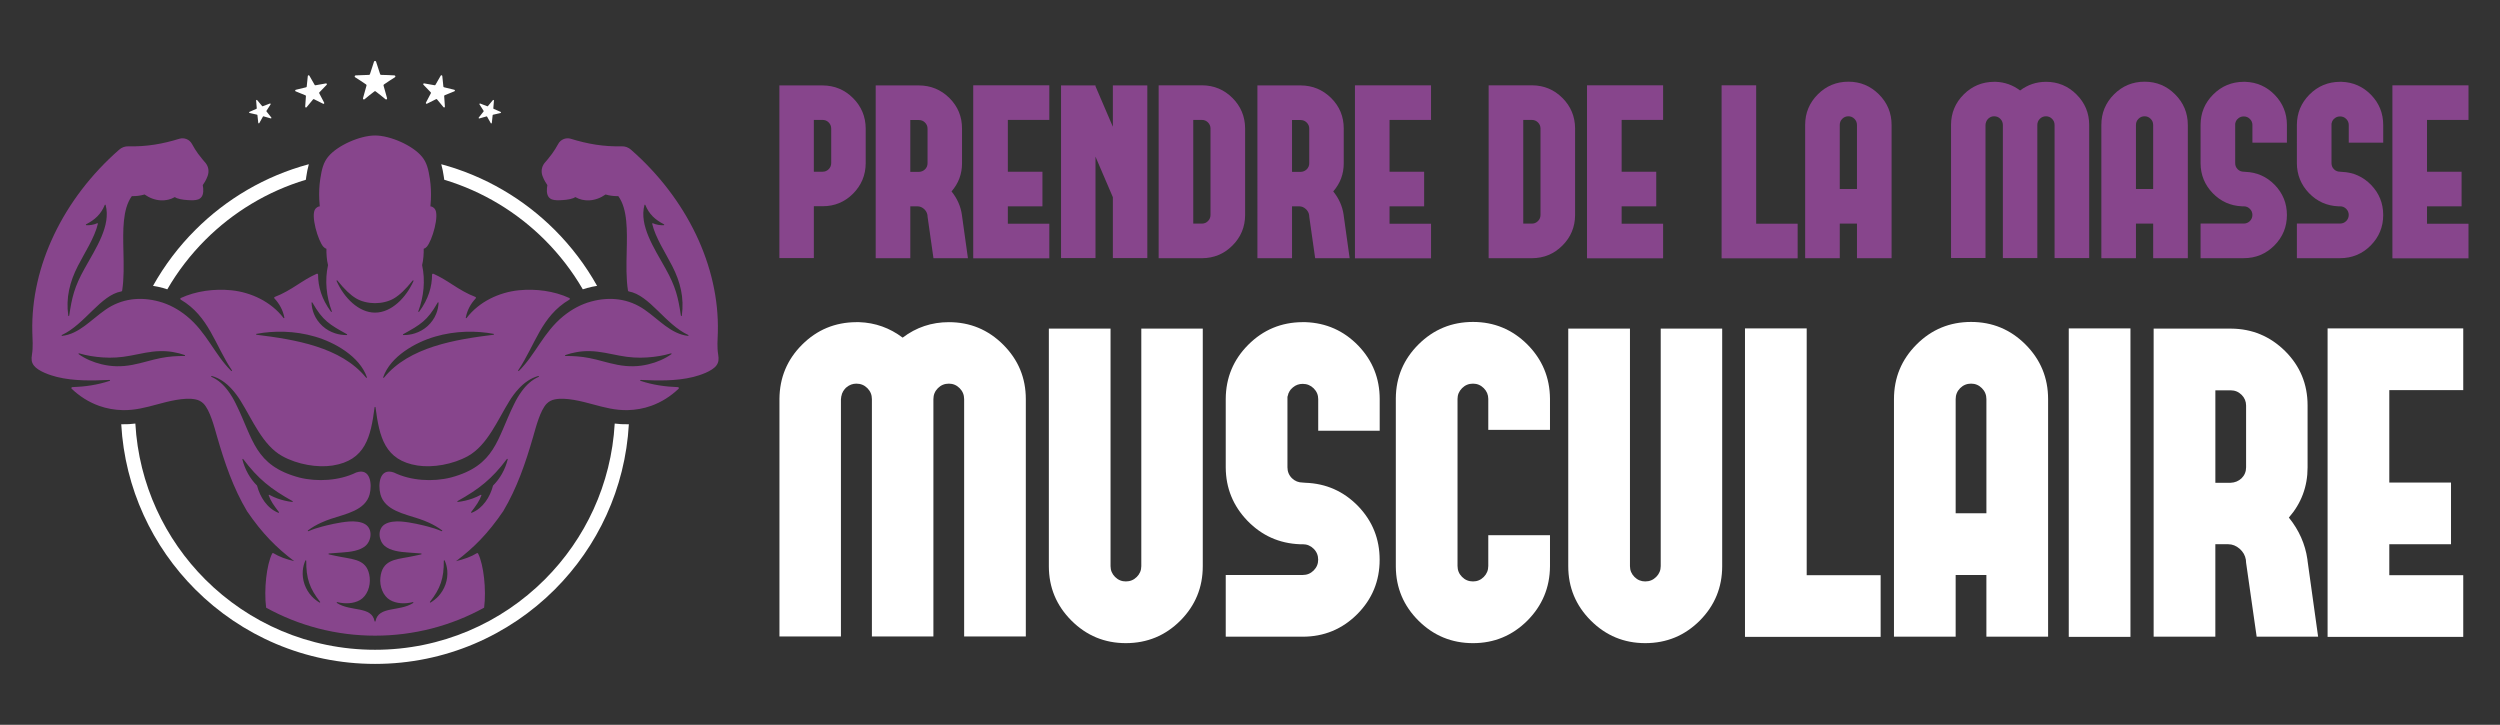
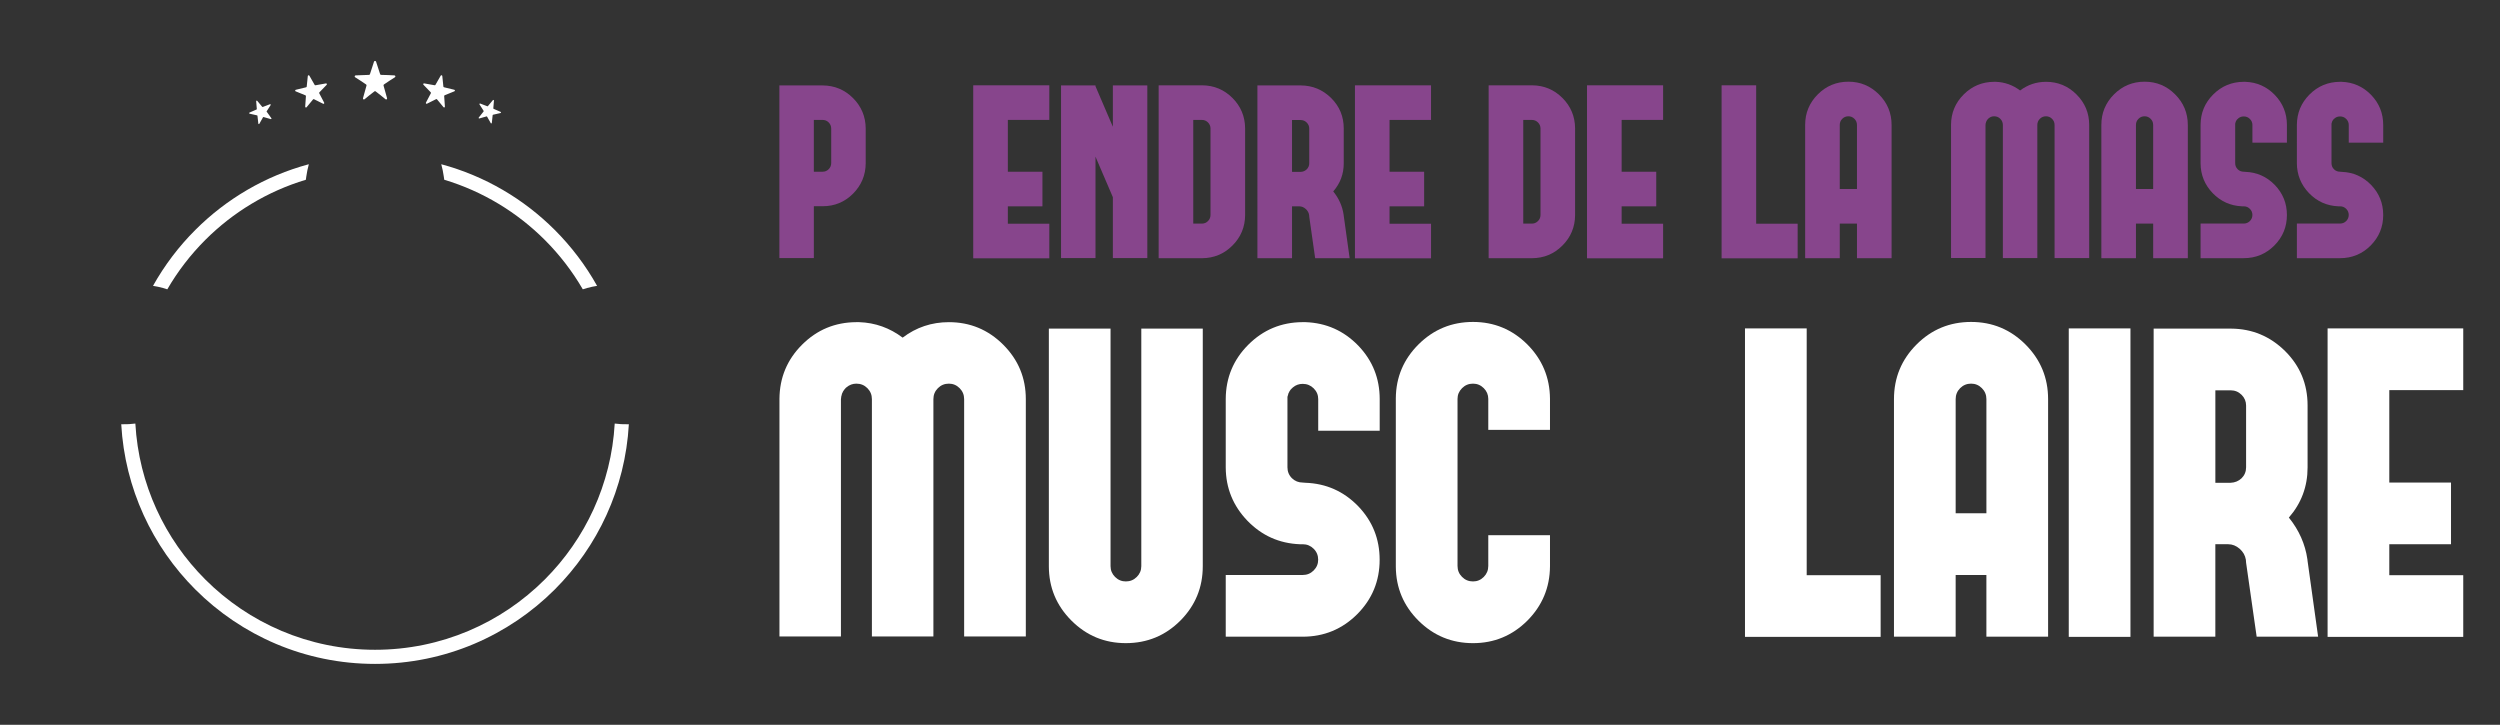
<svg xmlns="http://www.w3.org/2000/svg" version="1.1" id="Calque_1" x="0px" y="0px" width="192px" height="55.667px" viewBox="0 0 192 55.667" enable-background="new 0 0 192 55.667" xml:space="preserve">
  <rect x="0" y="0" width="192" height="55.667" fill="#333333" stroke="none" />
  <g>
    <g>
      <g>
-         <path fill-rule="evenodd" clip-rule="evenodd" fill="#FFFFFF" d="M25.032,6.406c-0.268,0.043-0.535,0.091-0.801,0.143     c-0.028,0.005-0.055-0.007-0.067-0.031c-0.131-0.236-0.267-0.474-0.404-0.707c-0.014-0.024-0.041-0.036-0.069-0.03     c-0.028,0.006-0.049,0.028-0.052,0.056c-0.031,0.27-0.059,0.54-0.083,0.811c-0.002,0.027-0.021,0.049-0.049,0.056     c-0.265,0.058-0.529,0.124-0.791,0.192c-0.027,0.007-0.046,0.029-0.047,0.058c-0.001,0.027,0.014,0.052,0.041,0.062     c0.252,0.097,0.501,0.199,0.746,0.304c0.025,0.011,0.04,0.036,0.039,0.063c-0.022,0.27-0.04,0.539-0.056,0.808     c0,0.028,0.014,0.053,0.038,0.063s0.051,0.005,0.067-0.016c0.162-0.204,0.33-0.406,0.501-0.605     c0.018-0.021,0.045-0.026,0.07-0.014c0.237,0.113,0.472,0.23,0.703,0.351c0.023,0.012,0.051,0.007,0.069-0.013     c0.018-0.02,0.021-0.048,0.008-0.073c-0.122-0.24-0.247-0.478-0.376-0.717c-0.012-0.024-0.01-0.053,0.009-0.074     c0.182-0.195,0.369-0.389,0.56-0.579c0.019-0.02,0.024-0.048,0.012-0.073C25.085,6.415,25.06,6.401,25.032,6.406z M20.47,8.563     c-0.013-0.016-0.015-0.037-0.004-0.054c0.102-0.165,0.207-0.327,0.314-0.49c0.011-0.017,0.01-0.039-0.002-0.054     c-0.013-0.016-0.032-0.021-0.051-0.014c-0.183,0.067-0.364,0.136-0.544,0.208c-0.019,0.007-0.04,0.002-0.053-0.014l-0.379-0.455     c-0.013-0.016-0.034-0.021-0.053-0.013c-0.019,0.008-0.03,0.026-0.028,0.046l0.049,0.59c0.002,0.02-0.01,0.038-0.027,0.046     c-0.179,0.076-0.357,0.153-0.535,0.233c-0.018,0.008-0.028,0.026-0.025,0.046c0.002,0.02,0.017,0.036,0.036,0.04     c0.191,0.041,0.38,0.083,0.567,0.128c0.02,0.005,0.033,0.021,0.035,0.041l0.064,0.586c0.001,0.02,0.015,0.037,0.033,0.041     c0.02,0.005,0.038-0.003,0.047-0.02c0.09-0.167,0.185-0.332,0.28-0.498c0.011-0.017,0.029-0.025,0.048-0.02     c0.185,0.051,0.368,0.103,0.549,0.158c0.019,0.005,0.038-0.001,0.048-0.018c0.009-0.017,0.007-0.038-0.004-0.054L20.47,8.563z      M38.449,8.593c-0.177-0.08-0.355-0.157-0.535-0.233c-0.018-0.008-0.029-0.026-0.027-0.046l0.048-0.59     c0.002-0.02-0.009-0.038-0.028-0.046c-0.019-0.008-0.041-0.003-0.054,0.013l-0.379,0.455c-0.012,0.016-0.033,0.021-0.051,0.014     c-0.181-0.072-0.362-0.142-0.544-0.208c-0.019-0.007-0.039-0.002-0.051,0.014c-0.013,0.016-0.014,0.037-0.002,0.054     c0.107,0.163,0.212,0.325,0.314,0.49c0.01,0.017,0.008,0.038-0.004,0.054l-0.367,0.462c-0.013,0.016-0.013,0.037-0.003,0.054     c0.009,0.017,0.028,0.023,0.047,0.018c0.181-0.056,0.364-0.107,0.549-0.158c0.019-0.005,0.038,0.003,0.047,0.02     c0.096,0.166,0.189,0.331,0.281,0.498c0.009,0.017,0.027,0.025,0.046,0.02c0.019-0.004,0.034-0.021,0.036-0.041l0.062-0.586     c0.003-0.021,0.017-0.036,0.036-0.041c0.188-0.046,0.378-0.087,0.568-0.128c0.02-0.004,0.035-0.021,0.037-0.04     C38.477,8.619,38.467,8.601,38.449,8.593z M34.891,6.894C34.628,6.826,34.365,6.76,34.1,6.702     c-0.027-0.006-0.046-0.028-0.049-0.056c-0.025-0.271-0.053-0.541-0.083-0.811c-0.004-0.028-0.024-0.05-0.052-0.056     c-0.028-0.005-0.055,0.006-0.069,0.03c-0.137,0.233-0.271,0.471-0.404,0.707c-0.013,0.024-0.041,0.037-0.067,0.031     c-0.266-0.052-0.534-0.1-0.801-0.143c-0.028-0.004-0.054,0.009-0.066,0.033c-0.012,0.025-0.007,0.054,0.012,0.073     c0.191,0.19,0.377,0.384,0.559,0.579c0.019,0.021,0.022,0.05,0.01,0.074c-0.129,0.239-0.253,0.477-0.377,0.717     c-0.012,0.024-0.009,0.053,0.009,0.073c0.019,0.02,0.045,0.025,0.069,0.013c0.23-0.121,0.464-0.238,0.702-0.351     c0.024-0.012,0.052-0.006,0.069,0.014c0.173,0.2,0.34,0.401,0.501,0.605c0.017,0.021,0.043,0.027,0.068,0.016     s0.04-0.036,0.037-0.063c-0.015-0.269-0.033-0.538-0.055-0.808c-0.001-0.028,0.014-0.053,0.038-0.063     c0.245-0.105,0.494-0.207,0.746-0.304c0.025-0.01,0.042-0.035,0.041-0.062C34.936,6.923,34.917,6.901,34.891,6.894z M30.293,5.79     c-0.342-0.02-0.684-0.034-1.024-0.039c-0.036,0-0.065-0.021-0.075-0.055c-0.1-0.322-0.204-0.641-0.313-0.962     C28.87,4.7,28.839,4.679,28.802,4.679c-0.036,0-0.066,0.021-0.078,0.055c-0.108,0.321-0.212,0.64-0.312,0.962     c-0.011,0.034-0.039,0.055-0.075,0.055c-0.342,0.006-0.684,0.019-1.025,0.039c-0.034,0.002-0.063,0.026-0.071,0.059     c-0.009,0.033,0.005,0.066,0.034,0.085c0.287,0.178,0.568,0.365,0.842,0.553c0.029,0.02,0.04,0.054,0.03,0.087     c-0.094,0.323-0.184,0.645-0.269,0.968c-0.008,0.032,0.003,0.066,0.03,0.086c0.027,0.019,0.061,0.018,0.087-0.003     c0.247-0.208,0.501-0.409,0.764-0.609c0.026-0.02,0.061-0.02,0.088,0c0.261,0.2,0.516,0.401,0.764,0.609     c0.025,0.021,0.058,0.022,0.086,0.003c0.026-0.02,0.039-0.054,0.03-0.086c-0.086-0.323-0.176-0.645-0.271-0.968     c-0.008-0.033,0.003-0.067,0.031-0.087c0.275-0.188,0.555-0.375,0.842-0.552c0.03-0.019,0.043-0.052,0.035-0.085     C30.356,5.814,30.328,5.792,30.293,5.79z" />
+         <path fill-rule="evenodd" clip-rule="evenodd" fill="#FFFFFF" d="M25.032,6.406c-0.268,0.043-0.535,0.091-0.801,0.143     c-0.028,0.005-0.055-0.007-0.067-0.031c-0.131-0.236-0.267-0.474-0.404-0.707c-0.014-0.024-0.041-0.036-0.069-0.03     c-0.028,0.006-0.049,0.028-0.052,0.056c-0.031,0.27-0.059,0.54-0.083,0.811c-0.002,0.027-0.021,0.049-0.049,0.056     c-0.265,0.058-0.529,0.124-0.791,0.192c-0.027,0.007-0.046,0.029-0.047,0.058c-0.001,0.027,0.014,0.052,0.041,0.062     c0.252,0.097,0.501,0.199,0.746,0.304c0.025,0.011,0.04,0.036,0.039,0.063c-0.022,0.27-0.04,0.539-0.056,0.808     c0,0.028,0.014,0.053,0.038,0.063s0.051,0.005,0.067-0.016c0.162-0.204,0.33-0.406,0.501-0.605     c0.018-0.021,0.045-0.026,0.07-0.014c0.237,0.113,0.472,0.23,0.703,0.351c0.023,0.012,0.051,0.007,0.069-0.013     c0.018-0.02,0.021-0.048,0.008-0.073c-0.122-0.24-0.247-0.478-0.376-0.717c-0.012-0.024-0.01-0.053,0.009-0.074     c0.182-0.195,0.369-0.389,0.56-0.579c0.019-0.02,0.024-0.048,0.012-0.073C25.085,6.415,25.06,6.401,25.032,6.406z M20.47,8.563     c0.102-0.165,0.207-0.327,0.314-0.49c0.011-0.017,0.01-0.039-0.002-0.054     c-0.013-0.016-0.032-0.021-0.051-0.014c-0.183,0.067-0.364,0.136-0.544,0.208c-0.019,0.007-0.04,0.002-0.053-0.014l-0.379-0.455     c-0.013-0.016-0.034-0.021-0.053-0.013c-0.019,0.008-0.03,0.026-0.028,0.046l0.049,0.59c0.002,0.02-0.01,0.038-0.027,0.046     c-0.179,0.076-0.357,0.153-0.535,0.233c-0.018,0.008-0.028,0.026-0.025,0.046c0.002,0.02,0.017,0.036,0.036,0.04     c0.191,0.041,0.38,0.083,0.567,0.128c0.02,0.005,0.033,0.021,0.035,0.041l0.064,0.586c0.001,0.02,0.015,0.037,0.033,0.041     c0.02,0.005,0.038-0.003,0.047-0.02c0.09-0.167,0.185-0.332,0.28-0.498c0.011-0.017,0.029-0.025,0.048-0.02     c0.185,0.051,0.368,0.103,0.549,0.158c0.019,0.005,0.038-0.001,0.048-0.018c0.009-0.017,0.007-0.038-0.004-0.054L20.47,8.563z      M38.449,8.593c-0.177-0.08-0.355-0.157-0.535-0.233c-0.018-0.008-0.029-0.026-0.027-0.046l0.048-0.59     c0.002-0.02-0.009-0.038-0.028-0.046c-0.019-0.008-0.041-0.003-0.054,0.013l-0.379,0.455c-0.012,0.016-0.033,0.021-0.051,0.014     c-0.181-0.072-0.362-0.142-0.544-0.208c-0.019-0.007-0.039-0.002-0.051,0.014c-0.013,0.016-0.014,0.037-0.002,0.054     c0.107,0.163,0.212,0.325,0.314,0.49c0.01,0.017,0.008,0.038-0.004,0.054l-0.367,0.462c-0.013,0.016-0.013,0.037-0.003,0.054     c0.009,0.017,0.028,0.023,0.047,0.018c0.181-0.056,0.364-0.107,0.549-0.158c0.019-0.005,0.038,0.003,0.047,0.02     c0.096,0.166,0.189,0.331,0.281,0.498c0.009,0.017,0.027,0.025,0.046,0.02c0.019-0.004,0.034-0.021,0.036-0.041l0.062-0.586     c0.003-0.021,0.017-0.036,0.036-0.041c0.188-0.046,0.378-0.087,0.568-0.128c0.02-0.004,0.035-0.021,0.037-0.04     C38.477,8.619,38.467,8.601,38.449,8.593z M34.891,6.894C34.628,6.826,34.365,6.76,34.1,6.702     c-0.027-0.006-0.046-0.028-0.049-0.056c-0.025-0.271-0.053-0.541-0.083-0.811c-0.004-0.028-0.024-0.05-0.052-0.056     c-0.028-0.005-0.055,0.006-0.069,0.03c-0.137,0.233-0.271,0.471-0.404,0.707c-0.013,0.024-0.041,0.037-0.067,0.031     c-0.266-0.052-0.534-0.1-0.801-0.143c-0.028-0.004-0.054,0.009-0.066,0.033c-0.012,0.025-0.007,0.054,0.012,0.073     c0.191,0.19,0.377,0.384,0.559,0.579c0.019,0.021,0.022,0.05,0.01,0.074c-0.129,0.239-0.253,0.477-0.377,0.717     c-0.012,0.024-0.009,0.053,0.009,0.073c0.019,0.02,0.045,0.025,0.069,0.013c0.23-0.121,0.464-0.238,0.702-0.351     c0.024-0.012,0.052-0.006,0.069,0.014c0.173,0.2,0.34,0.401,0.501,0.605c0.017,0.021,0.043,0.027,0.068,0.016     s0.04-0.036,0.037-0.063c-0.015-0.269-0.033-0.538-0.055-0.808c-0.001-0.028,0.014-0.053,0.038-0.063     c0.245-0.105,0.494-0.207,0.746-0.304c0.025-0.01,0.042-0.035,0.041-0.062C34.936,6.923,34.917,6.901,34.891,6.894z M30.293,5.79     c-0.342-0.02-0.684-0.034-1.024-0.039c-0.036,0-0.065-0.021-0.075-0.055c-0.1-0.322-0.204-0.641-0.313-0.962     C28.87,4.7,28.839,4.679,28.802,4.679c-0.036,0-0.066,0.021-0.078,0.055c-0.108,0.321-0.212,0.64-0.312,0.962     c-0.011,0.034-0.039,0.055-0.075,0.055c-0.342,0.006-0.684,0.019-1.025,0.039c-0.034,0.002-0.063,0.026-0.071,0.059     c-0.009,0.033,0.005,0.066,0.034,0.085c0.287,0.178,0.568,0.365,0.842,0.553c0.029,0.02,0.04,0.054,0.03,0.087     c-0.094,0.323-0.184,0.645-0.269,0.968c-0.008,0.032,0.003,0.066,0.03,0.086c0.027,0.019,0.061,0.018,0.087-0.003     c0.247-0.208,0.501-0.409,0.764-0.609c0.026-0.02,0.061-0.02,0.088,0c0.261,0.2,0.516,0.401,0.764,0.609     c0.025,0.021,0.058,0.022,0.086,0.003c0.026-0.02,0.039-0.054,0.03-0.086c-0.086-0.323-0.176-0.645-0.271-0.968     c-0.008-0.033,0.003-0.067,0.031-0.087c0.275-0.188,0.555-0.375,0.842-0.552c0.03-0.019,0.043-0.052,0.035-0.085     C30.356,5.814,30.328,5.792,30.293,5.79z" />
      </g>
      <g>
        <path fill-rule="evenodd" clip-rule="evenodd" fill="#FFFFFF" d="M34.118,13.805c2.954,0.888,5.597,2.498,7.723,4.623     c1.129,1.128,2.111,2.402,2.918,3.792c0.112-0.038,0.225-0.072,0.339-0.103c0.252-0.069,0.504-0.125,0.758-0.163     c-0.883-1.579-1.979-3.023-3.248-4.292c-2.38-2.38-5.371-4.148-8.719-5.049c0.089,0.312,0.146,0.633,0.195,0.954     C34.097,13.645,34.107,13.725,34.118,13.805z M48.212,32.583c-0.343,0.009-0.675-0.013-1.002-0.054     c-0.265,4.669-2.267,8.873-5.37,11.974c-3.336,3.337-7.946,5.4-13.038,5.4c-5.091,0-9.7-2.063-13.038-5.4     c-3.102-3.101-5.104-7.305-5.369-11.974c-0.327,0.041-0.659,0.063-1.003,0.054c-0.027,0-0.054,0-0.081-0.002     C9.59,37.527,11.711,41.983,15,45.27c3.532,3.533,8.413,5.718,13.803,5.718c5.392,0,10.271-2.185,13.806-5.718     c3.287-3.287,5.408-7.743,5.687-12.689C48.267,32.583,48.24,32.583,48.212,32.583z M12.849,22.22     c0.806-1.39,1.788-2.664,2.916-3.792c2.126-2.125,4.769-3.734,7.725-4.623c0.009-0.08,0.021-0.16,0.032-0.239     c0.049-0.321,0.107-0.643,0.196-0.954c-3.348,0.9-6.339,2.668-8.718,5.049c-1.271,1.27-2.365,2.713-3.249,4.292     c0.253,0.039,0.506,0.094,0.758,0.163C12.624,22.148,12.737,22.182,12.849,22.22z" />
      </g>
      <g>
-         <path fill-rule="evenodd" clip-rule="evenodd" fill="#87458C" d="M55.157,27.239c-0.098-0.62-0.042-1.127-0.027-1.735     c0.063-2.553-0.54-5.105-1.67-7.475c-1.16-2.433-2.877-4.676-5.001-6.534c-0.202-0.177-0.447-0.266-0.716-0.258     c-0.682,0.017-1.337-0.028-1.984-0.127c-0.646-0.1-1.277-0.252-1.914-0.451c-0.191-0.06-0.39-0.047-0.564,0.025     c-0.173,0.071-0.324,0.203-0.417,0.38c-0.14,0.263-0.297,0.51-0.464,0.741c-0.108,0.15-0.219,0.291-0.331,0.424     c-0.095,0.113-0.184,0.205-0.261,0.307c-0.216,0.286-0.265,0.637-0.145,0.975c0.057,0.156,0.127,0.304,0.203,0.436     c0.054,0.095,0.112,0.186,0.172,0.269c-0.027,0.149-0.047,0.336-0.036,0.499c0.053,0.705,0.611,0.684,1.173,0.654     c0.411-0.022,0.839-0.1,1.005-0.234c0.336,0.192,0.705,0.271,1.074,0.252c0.437-0.021,0.871-0.181,1.255-0.451     c0.31,0.095,0.654,0.135,0.978,0.127c0.718,0.998,0.681,2.624,0.643,4.277c-0.024,1.018-0.047,2.044,0.099,2.981     c0.004,0.03,0.028,0.054,0.059,0.06c1.602,0.281,2.797,2.525,4.569,3.346c0.016,0.007,0.024,0.025,0.02,0.042     s-0.021,0.029-0.039,0.026c-1.3-0.146-2.195-1.217-3.322-2.004c-1.233-0.861-2.671-1.03-4.132-0.63     c-0.751,0.206-1.457,0.581-2.12,1.119c-1.521,1.234-2.137,2.952-3.412,4.206c-0.013,0.014-0.034,0.015-0.049,0.003     c-0.013-0.013-0.017-0.033-0.006-0.049c1.316-1.958,1.76-4.146,3.931-5.427c0.023-0.014,0.037-0.039,0.035-0.066     c-0.001-0.028-0.017-0.051-0.041-0.062c-1.162-0.534-2.558-0.724-3.869-0.593c-1.542,0.156-3.065,0.887-4.017,2.128     c-0.01,0.014-0.028,0.018-0.044,0.011c-0.016-0.007-0.023-0.022-0.02-0.039c0.108-0.58,0.385-1.071,0.76-1.473     c0.017-0.019,0.023-0.042,0.018-0.065c-0.005-0.024-0.021-0.042-0.044-0.051c-0.621-0.234-1.193-0.581-1.713-0.916     c-0.482-0.312-0.966-0.623-1.509-0.862c-0.023-0.01-0.047-0.007-0.068,0.006c-0.021,0.014-0.033,0.036-0.033,0.061     c-0.003,0.915-0.272,1.873-0.994,2.851c-0.011,0.015-0.031,0.019-0.046,0.011c-0.016-0.008-0.022-0.028-0.017-0.044     c0.422-1.133,0.55-2.364,0.292-3.55c0.1-0.375,0.133-0.915,0.122-1.252c0.092-0.03,0.169-0.084,0.236-0.157     c0.403-0.439,1.004-2.455,0.608-2.917c-0.099-0.117-0.227-0.186-0.328-0.185c0.016-0.167,0.028-0.338,0.036-0.511     c0.024-0.53,0.003-1.074-0.078-1.609c-0.058-0.378-0.118-0.681-0.205-0.948c-0.093-0.285-0.217-0.52-0.394-0.738     c-0.711-0.876-2.45-1.638-3.61-1.638c-1.159,0-2.897,0.762-3.608,1.638c-0.179,0.219-0.301,0.454-0.394,0.738     c-0.087,0.267-0.147,0.57-0.205,0.948c-0.083,0.535-0.102,1.079-0.078,1.609c0.008,0.173,0.02,0.344,0.037,0.511     c-0.102-0.001-0.229,0.067-0.331,0.185c-0.396,0.462,0.205,2.478,0.61,2.917c0.065,0.072,0.143,0.127,0.234,0.157     c-0.011,0.337,0.022,0.877,0.122,1.252c-0.259,1.186-0.131,2.417,0.292,3.55c0.007,0.017,0,0.036-0.017,0.044     c-0.016,0.008-0.036,0.004-0.046-0.011c-0.722-0.978-0.992-1.937-0.994-2.851c0-0.025-0.012-0.047-0.033-0.061     c-0.021-0.013-0.046-0.016-0.07-0.006c-0.542,0.239-1.025,0.55-1.509,0.862c-0.518,0.334-1.09,0.682-1.711,0.916     c-0.023,0.009-0.04,0.027-0.045,0.051c-0.006,0.024,0,0.047,0.018,0.065c0.375,0.402,0.652,0.893,0.761,1.473     c0.003,0.017-0.005,0.032-0.021,0.039c-0.015,0.007-0.034,0.003-0.043-0.011c-0.953-1.241-2.475-1.972-4.018-2.128     c-1.311-0.13-2.707,0.059-3.869,0.593c-0.024,0.011-0.039,0.034-0.041,0.062c-0.002,0.027,0.011,0.052,0.036,0.066     c2.169,1.281,2.613,3.47,3.93,5.427c0.01,0.016,0.008,0.036-0.007,0.049c-0.014,0.012-0.035,0.011-0.049-0.003     c-1.274-1.254-1.89-2.972-3.411-4.206c-0.663-0.539-1.369-0.914-2.12-1.119c-1.461-0.4-2.899-0.231-4.132,0.63     c-1.128,0.787-2.023,1.858-3.322,2.004c-0.017,0.002-0.034-0.009-0.039-0.026c-0.005-0.017,0.003-0.035,0.02-0.042     c1.771-0.821,2.967-3.065,4.569-3.346c0.031-0.005,0.053-0.029,0.059-0.06c0.146-0.937,0.122-1.963,0.099-2.981     c-0.039-1.653-0.076-3.279,0.643-4.277c0.325,0.008,0.668-0.032,0.978-0.127c0.385,0.27,0.819,0.43,1.255,0.451     c0.369,0.019,0.736-0.06,1.074-0.252c0.167,0.134,0.595,0.211,1.005,0.234c0.562,0.03,1.122,0.05,1.173-0.654     c0.012-0.163-0.008-0.35-0.036-0.499c0.059-0.083,0.119-0.174,0.174-0.269c0.075-0.132,0.146-0.28,0.202-0.436     c0.121-0.338,0.072-0.689-0.144-0.975c-0.077-0.102-0.167-0.193-0.261-0.307c-0.112-0.133-0.223-0.274-0.331-0.424     c-0.167-0.231-0.324-0.478-0.464-0.741c-0.093-0.178-0.243-0.309-0.418-0.38c-0.174-0.072-0.372-0.085-0.563-0.025     c-0.638,0.198-1.269,0.351-1.915,0.451c-0.646,0.099-1.303,0.145-1.984,0.127c-0.269-0.008-0.514,0.082-0.716,0.258     c-2.124,1.857-3.842,4.101-5.001,6.534c-1.131,2.369-1.733,4.922-1.669,7.475c0.014,0.608,0.07,1.116-0.028,1.735     c-0.055,0.346-0.043,0.584,0.148,0.835c0.337,0.444,1.257,0.748,1.771,0.876c1.325,0.329,2.791,0.283,4.043,0.228     c0.019,0,0.034,0.013,0.037,0.03c0.004,0.018-0.007,0.035-0.024,0.04c-0.943,0.319-1.932,0.453-2.88,0.484     c-0.029,0.001-0.054,0.019-0.064,0.047c-0.011,0.027-0.004,0.058,0.017,0.078c0.604,0.573,1.311,1.026,2.098,1.309     c0.595,0.213,1.209,0.318,1.823,0.332c0.937,0.021,1.784-0.208,2.639-0.439c0.828-0.225,2.118-0.572,2.975-0.38     c0.224,0.05,0.417,0.146,0.584,0.311c0.513,0.506,0.852,1.86,1.051,2.547c0.58,2.001,1.23,3.926,2.301,5.726     c1.169,1.71,2.255,2.805,3.623,3.833c-0.63-0.149-1.158-0.341-1.594-0.609c-0.018-0.011-0.038-0.013-0.058-0.008     c-0.021,0.006-0.035,0.02-0.045,0.037c-0.426,0.848-0.639,2.762-0.461,4.154c2.538,1.4,5.405,2.149,8.37,2.149     c2.965,0,5.834-0.749,8.372-2.149c0.178-1.393-0.036-3.307-0.461-4.154c-0.009-0.018-0.024-0.031-0.045-0.037     c-0.021-0.005-0.04-0.003-0.058,0.008c-0.436,0.269-0.964,0.46-1.593,0.609c1.366-1.028,2.453-2.123,3.621-3.833     c1.072-1.8,1.723-3.725,2.302-5.726c0.199-0.687,0.539-2.041,1.051-2.547c0.168-0.165,0.36-0.261,0.585-0.311     c0.856-0.192,2.146,0.155,2.974,0.38c0.854,0.231,1.703,0.46,2.639,0.439c0.614-0.014,1.229-0.119,1.822-0.332     c0.787-0.282,1.494-0.735,2.098-1.309c0.021-0.021,0.028-0.051,0.017-0.078c-0.01-0.028-0.035-0.046-0.065-0.047     c-0.948-0.031-1.937-0.165-2.879-0.484c-0.018-0.005-0.027-0.022-0.023-0.04c0.002-0.018,0.019-0.03,0.037-0.03     c1.253,0.056,2.718,0.102,4.043-0.228c0.512-0.128,1.433-0.432,1.771-0.876C55.2,27.823,55.211,27.585,55.157,27.239z      M52.364,24.24c-0.001,0.019-0.017,0.032-0.036,0.032c-0.018,0-0.032-0.013-0.036-0.031c-0.208-1.414-0.4-2.222-1.179-3.615     c-0.907-1.621-2.033-3.313-1.619-4.88c0.004-0.016,0.016-0.026,0.033-0.028c0.016,0,0.028,0.008,0.035,0.023     c0.28,0.697,0.74,1.13,1.43,1.484c0.015,0.008,0.022,0.023,0.019,0.039c-0.003,0.016-0.016,0.028-0.032,0.029     c-0.254,0.022-0.583-0.032-0.84-0.149c-0.013-0.005-0.027-0.004-0.038,0.005c-0.011,0.008-0.016,0.021-0.013,0.036     c0.241,1.054,1.04,2.268,1.532,3.232C52.256,21.651,52.553,22.877,52.364,24.24z M5.984,20.418     c0.493-0.964,1.292-2.178,1.533-3.232c0.002-0.014-0.002-0.028-0.014-0.036c-0.01-0.01-0.024-0.011-0.037-0.005     c-0.256,0.117-0.586,0.171-0.84,0.149c-0.016-0.001-0.029-0.013-0.032-0.029c-0.003-0.016,0.004-0.031,0.018-0.039     c0.691-0.354,1.151-0.788,1.433-1.484c0.005-0.015,0.018-0.024,0.036-0.023c0.016,0.002,0.028,0.012,0.032,0.028     c0.415,1.567-0.711,3.259-1.618,4.88c-0.778,1.393-0.972,2.201-1.18,3.615c-0.002,0.018-0.017,0.031-0.036,0.031     c-0.019,0-0.034-0.013-0.036-0.032C5.052,22.877,5.351,21.651,5.984,20.418z M14.176,27.339c-0.603-0.004-1.223,0.038-1.834,0.16     c-0.688,0.13-1.387,0.375-2.179,0.523c-0.396,0.074-0.801,0.115-1.199,0.106c-0.401-0.005-0.789-0.063-1.155-0.15     c-0.659-0.157-1.266-0.424-1.764-0.776c-0.014-0.01-0.02-0.029-0.012-0.045s0.025-0.024,0.043-0.019     c0.578,0.171,1.187,0.27,1.814,0.312c0.708,0.052,1.404,0.004,2.142-0.138c0.731-0.136,1.49-0.329,2.253-0.345     c0.683-0.02,1.33,0.102,1.904,0.301c0.017,0.007,0.026,0.023,0.024,0.041C14.209,27.327,14.194,27.339,14.176,27.339z      M37.905,25.638c0.018,0.003,0.03,0.019,0.03,0.036c0,0.018-0.013,0.033-0.032,0.035c-2.911,0.362-6.48,0.928-8.412,3.296     c-0.011,0.015-0.031,0.018-0.046,0.009c-0.016-0.009-0.022-0.026-0.016-0.044c0.553-1.595,2.458-2.675,3.99-3.12     C34.983,25.394,36.554,25.39,37.905,25.638z M33.614,23.236c0.008-0.015,0.025-0.021,0.041-0.017     c0.016,0.004,0.027,0.02,0.026,0.037c-0.011,0.282-0.07,0.577-0.19,0.864c-0.138,0.336-0.36,0.659-0.652,0.923     c-0.29,0.264-0.632,0.448-0.975,0.558c-0.297,0.096-0.596,0.136-0.883,0.132c-0.016,0-0.031-0.011-0.035-0.027     c-0.003-0.017,0.004-0.033,0.019-0.041C32.28,24.937,32.825,24.634,33.614,23.236z M25.863,21.535     c0.016-0.009,0.036-0.006,0.048,0.008c0.553,0.686,1.002,1.116,1.442,1.376c0.404,0.239,0.93,0.362,1.449,0.364     c0.522-0.002,1.045-0.125,1.451-0.364c0.441-0.26,0.889-0.69,1.443-1.376c0.012-0.014,0.032-0.018,0.047-0.008     c0.016,0.01,0.021,0.029,0.014,0.046c-0.569,1.282-1.694,2.429-2.955,2.429c-1.259,0-2.385-1.146-2.953-2.429     C25.841,21.564,25.847,21.545,25.863,21.535z M23.951,23.219c0.017-0.004,0.033,0.002,0.042,0.017     c0.79,1.398,1.334,1.701,2.65,2.429c0.015,0.008,0.021,0.024,0.017,0.041c-0.004,0.016-0.017,0.027-0.033,0.027     c-0.287,0.003-0.586-0.037-0.883-0.132c-0.343-0.11-0.684-0.294-0.975-0.558c-0.292-0.264-0.515-0.587-0.653-0.923     c-0.118-0.287-0.178-0.582-0.189-0.864C23.925,23.238,23.934,23.223,23.951,23.219z M19.701,25.638     c1.351-0.248,2.923-0.244,4.486,0.212c1.533,0.445,3.436,1.525,3.991,3.12c0.005,0.018-0.001,0.035-0.017,0.044     c-0.015,0.009-0.035,0.006-0.045-0.009c-1.931-2.369-5.5-2.935-8.413-3.296c-0.018-0.002-0.031-0.017-0.032-0.035     C19.671,25.656,19.684,25.641,19.701,25.638z M22.445,38.551c-0.375-0.046-0.761-0.13-1.148-0.271     c-0.204-0.074-0.409-0.166-0.608-0.275c-0.013-0.008-0.03-0.007-0.042,0.004c-0.012,0.009-0.016,0.025-0.01,0.039     c0.161,0.445,0.381,0.751,0.784,1.279c0.011,0.014,0.011,0.03,0,0.044c-0.009,0.013-0.026,0.018-0.042,0.012     c-0.859-0.334-1.418-1.223-1.638-2.088c-0.277-0.277-0.509-0.587-0.688-0.906c-0.204-0.361-0.345-0.734-0.438-1.102     c-0.004-0.017,0.004-0.034,0.02-0.042c0.016-0.007,0.033-0.002,0.043,0.011c1.139,1.521,2.138,2.311,3.788,3.228     c0.015,0.009,0.022,0.026,0.017,0.042C22.478,38.542,22.462,38.553,22.445,38.551z M24.583,46.268     c-0.011,0.013-0.029,0.018-0.045,0.008c-0.217-0.129-0.426-0.293-0.61-0.494c-0.229-0.251-0.418-0.558-0.539-0.903     s-0.164-0.709-0.135-1.048c0.023-0.279,0.093-0.543,0.196-0.778c0.008-0.017,0.025-0.023,0.042-0.021     c0.017,0.005,0.029,0.019,0.028,0.037c-0.012,1.351,0.263,2.133,1.064,3.154C24.596,46.236,24.595,46.255,24.583,46.268z      M34.217,44.878c-0.121,0.346-0.312,0.652-0.54,0.903c-0.185,0.201-0.391,0.365-0.609,0.494c-0.015,0.01-0.034,0.005-0.045-0.008     c-0.012-0.013-0.013-0.032-0.002-0.046c0.801-1.021,1.075-1.804,1.063-3.154c0-0.019,0.012-0.032,0.029-0.037     c0.017-0.002,0.034,0.005,0.041,0.021c0.105,0.235,0.175,0.499,0.198,0.778C34.38,44.169,34.337,44.533,34.217,44.878z      M38.552,36.388c-0.18,0.319-0.411,0.629-0.688,0.906c-0.219,0.865-0.779,1.754-1.637,2.088     c-0.016,0.006-0.033,0.001-0.043-0.012c-0.009-0.014-0.009-0.03,0-0.044c0.404-0.528,0.625-0.834,0.786-1.279     c0.005-0.014,0.001-0.03-0.01-0.039c-0.013-0.011-0.028-0.012-0.042-0.004c-0.2,0.109-0.404,0.201-0.608,0.275     c-0.387,0.142-0.773,0.226-1.148,0.271c-0.017,0.002-0.033-0.009-0.038-0.026c-0.006-0.016,0.001-0.033,0.016-0.042     c1.649-0.917,2.649-1.706,3.787-3.228c0.01-0.013,0.029-0.018,0.044-0.011c0.016,0.008,0.024,0.025,0.02,0.042     C38.898,35.654,38.757,36.027,38.552,36.388z M41.366,28.943c-0.526,0.233-0.943,0.618-1.298,1.109     c-0.219,0.3-0.411,0.624-0.578,0.97c-1.337,2.693-1.425,4.73-4.863,5.651c-1.386,0.35-3.09,0.248-4.376-0.385     c-1.11-0.385-1.231,0.916-1.034,1.668c0.327,1.243,1.836,1.509,2.964,1.887c0.262,0.088,0.517,0.186,0.763,0.299     c0.363,0.165,0.704,0.363,1.008,0.59c0.015,0.011,0.018,0.031,0.009,0.047c-0.008,0.016-0.028,0.023-0.044,0.016     c-0.344-0.149-0.704-0.269-1.076-0.362c-0.391-0.1-1.253-0.32-2.036-0.381c-0.415-0.033-0.937,0.006-1.266,0.223     c-0.565,0.371-0.468,1.243,0.004,1.651c0.431,0.373,1.179,0.464,1.764,0.503c0.354,0.024,0.701,0.047,1.039,0.077     c0.018,0.003,0.032,0.016,0.032,0.034c0.002,0.018-0.009,0.033-0.027,0.037c-0.318,0.074-0.646,0.141-0.98,0.203     c-1.07,0.197-2.016,0.252-2.157,1.578c-0.072,0.672,0.2,1.406,0.745,1.725c0.489,0.282,1.151,0.311,1.746,0.159     c0.017-0.004,0.035,0.006,0.041,0.021c0.007,0.017,0.002,0.035-0.013,0.045c-1.057,0.688-2.667,0.215-2.894,1.4     c-0.002,0.016-0.018,0.029-0.036,0.029c-0.017,0-0.032-0.014-0.034-0.029c-0.226-1.186-1.837-0.712-2.895-1.4     c-0.014-0.01-0.019-0.028-0.013-0.045c0.006-0.016,0.024-0.025,0.042-0.021c0.595,0.151,1.256,0.123,1.745-0.159     c0.545-0.318,0.817-1.053,0.746-1.725c-0.141-1.326-1.087-1.381-2.156-1.578c-0.336-0.063-0.663-0.129-0.981-0.203     c-0.018-0.004-0.029-0.02-0.028-0.037c0.001-0.019,0.015-0.031,0.033-0.034c0.339-0.03,0.685-0.053,1.039-0.077     c0.586-0.039,1.333-0.13,1.765-0.503c0.472-0.408,0.57-1.28,0.003-1.651c-0.329-0.217-0.851-0.256-1.267-0.223     c-0.781,0.061-1.644,0.281-2.035,0.381c-0.372,0.094-0.732,0.213-1.076,0.362c-0.017,0.008-0.037,0-0.046-0.016     c-0.01-0.016-0.005-0.036,0.01-0.047c0.304-0.227,0.645-0.425,1.009-0.59c0.246-0.113,0.501-0.211,0.762-0.299     c1.13-0.378,2.638-0.644,2.964-1.887c0.196-0.752,0.076-2.053-1.034-1.668c-1.286,0.633-2.989,0.734-4.375,0.385     c-3.438-0.921-3.526-2.958-4.862-5.651c-0.168-0.346-0.358-0.67-0.578-0.97c-0.355-0.491-0.772-0.876-1.299-1.109     c-0.017-0.009-0.026-0.028-0.019-0.046c0.006-0.018,0.025-0.027,0.043-0.022c0.587,0.161,1.083,0.516,1.512,0.98     c0.269,0.289,0.507,0.613,0.718,0.956c0.894,1.432,1.676,3.376,3.169,4.211c1.174,0.655,2.724,0.91,3.876,0.73     c2.531-0.395,2.936-2.208,3.228-4.472c0.002-0.019,0.018-0.031,0.036-0.031c0.019,0,0.034,0.013,0.037,0.031     c0.292,2.264,0.697,4.077,3.227,4.472c1.153,0.18,2.703-0.075,3.878-0.73c1.493-0.835,2.276-2.779,3.169-4.211     c0.208-0.343,0.449-0.667,0.717-0.956c0.429-0.465,0.926-0.819,1.512-0.98c0.018-0.005,0.038,0.005,0.044,0.022     S41.384,28.934,41.366,28.943z M51.562,27.202c-0.498,0.353-1.105,0.62-1.764,0.776c-0.367,0.088-0.755,0.146-1.155,0.15     c-0.398,0.009-0.804-0.032-1.198-0.106c-0.793-0.148-1.492-0.393-2.18-0.523c-0.612-0.122-1.23-0.164-1.835-0.16     c-0.018,0-0.033-0.012-0.036-0.03c-0.002-0.017,0.007-0.034,0.023-0.041c0.575-0.2,1.221-0.321,1.904-0.301     c0.763,0.016,1.521,0.208,2.254,0.345c0.736,0.142,1.433,0.19,2.141,0.138c0.627-0.042,1.236-0.141,1.814-0.312     c0.017-0.005,0.035,0.002,0.043,0.019C51.582,27.172,51.577,27.191,51.562,27.202z" />
-       </g>
+         </g>
    </g>
    <g>
      <g>
        <path fill="#87458C" d="M66.486,12.542c-0.007,0.908-0.331,1.686-0.973,2.333c-0.642,0.643-1.42,0.963-2.333,0.963h-0.676v3.98     h-2.648V6.561h3.324c0.913,0.006,1.691,0.331,2.333,0.972c0.642,0.643,0.966,1.42,0.973,2.334V12.542z M63.837,9.876     c0-0.186-0.065-0.343-0.194-0.473s-0.287-0.194-0.473-0.194h-0.667v3.98h0.667c0.186,0,0.343-0.064,0.473-0.194     c0.129-0.129,0.194-0.287,0.194-0.472V9.876z" />
-         <path fill="#87458C" d="M74.337,19.83h-2.647l-0.454-3.195l-0.009-0.121c-0.031-0.185-0.121-0.342-0.269-0.472     c-0.148-0.13-0.313-0.195-0.491-0.195h-0.556v3.982h-2.657V6.561h3.333c0.906,0.006,1.686,0.331,2.333,0.972     c0.642,0.643,0.963,1.42,0.963,2.334v2.676c0,0.821-0.269,1.541-0.806,2.157c0.438,0.543,0.703,1.143,0.796,1.796l0.01,0.075     L74.337,19.83z M70.568,13.201c0.186-0.007,0.343-0.071,0.473-0.195c0.129-0.129,0.194-0.286,0.194-0.472V9.876     c0-0.18-0.065-0.333-0.194-0.464c-0.13-0.129-0.287-0.194-0.473-0.194h-0.657v3.982H70.568z" />
        <path fill="#87458C" d="M77.402,9.209v3.98h2.657v2.658h-2.657v1.334h3.185v2.657h-5.843V6.552h5.843v2.657H77.402z" />
        <path fill="#87458C" d="M88.114,6.561v13.258h-2.646v-4.674l-1.334-3.112v7.786h-2.647V6.561h2.647v0.064l1.334,3.112V6.561     H88.114z" />
        <path fill="#87458C" d="M95.625,16.524c-0.007,0.913-0.331,1.691-0.973,2.333c-0.642,0.643-1.42,0.967-2.334,0.973h-3.333V6.552     h3.333c0.914,0.005,1.692,0.33,2.334,0.971c0.642,0.642,0.966,1.42,0.973,2.334V16.524z M92.967,9.867     c0-0.179-0.064-0.333-0.194-0.463s-0.283-0.194-0.462-0.194h-0.668v7.963h0.668c0.179,0,0.332-0.064,0.462-0.195     c0.13-0.129,0.194-0.286,0.194-0.471V9.867z" />
        <path fill="#87458C" d="M103.653,19.83h-2.649l-0.454-3.195l-0.009-0.121c-0.03-0.185-0.118-0.342-0.268-0.472     c-0.147-0.13-0.312-0.195-0.49-0.195h-0.556v3.982h-2.658V6.561h3.334c0.908,0.006,1.686,0.331,2.334,0.972     c0.643,0.643,0.962,1.42,0.962,2.334v2.676c0,0.821-0.268,1.541-0.806,2.157c0.438,0.543,0.704,1.143,0.797,1.796l0.009,0.075     L103.653,19.83z M99.885,13.201c0.186-0.007,0.343-0.071,0.471-0.195c0.13-0.129,0.194-0.286,0.194-0.472V9.876     c0-0.18-0.064-0.333-0.194-0.464c-0.128-0.129-0.285-0.194-0.471-0.194h-0.657v3.982H99.885z" />
        <path fill="#87458C" d="M106.717,9.209v3.98h2.656v2.658h-2.656v1.334h3.186v2.657h-5.843V6.552h5.843v2.657H106.717z" />
        <path fill="#87458C" d="M120.967,16.524c-0.007,0.913-0.331,1.691-0.973,2.333c-0.64,0.643-1.42,0.967-2.334,0.973h-3.332V6.552     h3.332c0.914,0.005,1.694,0.33,2.334,0.971c0.642,0.642,0.966,1.42,0.973,2.334V16.524z M118.311,9.867     c0-0.179-0.066-0.333-0.194-0.463c-0.132-0.129-0.285-0.194-0.462-0.194h-0.668v7.963h0.668c0.177,0,0.33-0.064,0.462-0.195     c0.128-0.129,0.194-0.286,0.194-0.471V9.867z" />
        <path fill="#87458C" d="M124.541,9.209v3.98h2.658v2.658h-2.658v1.334h3.185v2.657h-5.843V6.552h5.843v2.657H124.541z" />
        <path fill="#87458C" d="M138.06,17.182v2.657h-5.841V6.552h2.655v10.629H138.06z" />
        <path fill="#87458C" d="M139.607,7.247c0.647-0.648,1.43-0.973,2.351-0.973c0.914,0,1.694,0.325,2.343,0.973     c0.648,0.648,0.973,1.432,0.973,2.351V19.83h-2.658v-2.658h-1.322v2.658h-2.658V9.598C138.635,8.679,138.959,7.895,139.607,7.247     z M142.615,14.514V9.598c0-0.186-0.065-0.342-0.194-0.472c-0.13-0.13-0.283-0.195-0.463-0.195c-0.186,0-0.342,0.064-0.473,0.195     c-0.128,0.129-0.192,0.286-0.192,0.472v4.917H142.615z" />
        <path fill="#87458C" d="M160.449,19.819h-2.658V9.598c0-0.186-0.064-0.342-0.194-0.472c-0.129-0.13-0.285-0.195-0.462-0.195     c-0.187,0-0.344,0.064-0.474,0.195c-0.13,0.129-0.194,0.286-0.194,0.472v10.222h-2.647V9.598c0-0.186-0.066-0.342-0.194-0.472     c-0.13-0.13-0.287-0.195-0.473-0.195c-0.16,0-0.303,0.052-0.426,0.158c-0.011,0.012-0.028,0.024-0.046,0.037v0.009     c-0.013,0.012-0.025,0.025-0.036,0.037v0.009h-0.012c-0.013,0.019-0.021,0.034-0.027,0.047c0.013-0.019,0.011-0.016-0.009,0.008     c-0.013,0.019-0.021,0.035-0.028,0.046c0-0.005,0-0.004,0,0.009c-0.011,0.019-0.021,0.035-0.025,0.046l-0.012,0.027l-0.008,0.038     c-0.007,0-0.009,0.012-0.009,0.037l-0.011,0.027c0,0.007-0.003,0.019-0.009,0.038v0.027c-0.007,0.019-0.009,0.041-0.009,0.064     v10.222h-2.647V9.589c0.005-0.914,0.329-1.692,0.971-2.333c0.642-0.642,1.42-0.967,2.334-0.972h0.129     c0.689,0.024,1.316,0.247,1.87,0.666c0.587-0.444,1.251-0.666,1.992-0.666c0.914,0,1.694,0.324,2.342,0.972     c0.648,0.647,0.973,1.428,0.973,2.342V19.819z" />
        <path fill="#87458C" d="M162.355,7.247c0.648-0.648,1.433-0.973,2.354-0.973c0.911,0,1.694,0.325,2.34,0.973     c0.648,0.648,0.975,1.432,0.975,2.351V19.83h-2.66v-2.658h-1.322v2.658h-2.658V9.598C161.383,8.679,161.709,7.895,162.355,7.247z      M165.363,14.514V9.598c0-0.186-0.063-0.342-0.192-0.472c-0.13-0.13-0.285-0.195-0.462-0.195c-0.187,0-0.344,0.064-0.474,0.195     c-0.13,0.129-0.194,0.286-0.194,0.472v4.917H165.363z" />
        <path fill="#87458C" d="M174.707,7.292c0.616,0.642,0.928,1.411,0.928,2.305v1.361h-2.649V9.598c0-0.179-0.065-0.333-0.194-0.462     c-0.13-0.13-0.285-0.194-0.472-0.194c-0.162,0-0.3,0.048-0.417,0.147c-0.02,0.012-0.034,0.027-0.045,0.046h-0.009     c-0.013,0.012-0.026,0.027-0.039,0.046h-0.011c-0.011,0.019-0.02,0.034-0.026,0.047v0.008h-0.008     c-0.016,0.019-0.022,0.035-0.028,0.046c0.006-0.005,0.006-0.004,0,0.009c-0.013,0.019-0.021,0.035-0.028,0.046l-0.009,0.027     l-0.011,0.038l-0.009,0.037l-0.009,0.027c0,0.007-0.004,0.019-0.008,0.038v0.027c0,0.025,0,0.045,0,0.064v2.936     c0,0.186,0.064,0.342,0.194,0.472c0.127,0.124,0.283,0.185,0.462,0.185l0.121,0.011c0.886,0.03,1.643,0.367,2.267,1.008     c0.616,0.641,0.928,1.411,0.928,2.305c0,0.914-0.322,1.694-0.964,2.343c-0.648,0.648-1.433,0.973-2.352,0.973h-3.314v-2.658     h3.314c0.187,0,0.342-0.064,0.472-0.195c0.129-0.129,0.194-0.284,0.194-0.463c0-0.185-0.065-0.342-0.194-0.472     c-0.13-0.13-0.285-0.195-0.472-0.195h-0.129c-0.885-0.037-1.634-0.373-2.252-1.009c-0.616-0.641-0.93-1.407-0.934-2.296V9.589     c0.004-0.914,0.328-1.692,0.97-2.333c0.643-0.642,1.422-0.967,2.334-0.972h0.132C173.326,6.314,174.083,6.651,174.707,7.292z" />
        <path fill="#87458C" d="M182.106,7.292c0.616,0.642,0.925,1.411,0.925,2.305v1.361h-2.647V9.598c0-0.179-0.064-0.333-0.194-0.462     c-0.129-0.13-0.287-0.194-0.473-0.194c-0.16,0-0.299,0.048-0.417,0.147c-0.018,0.012-0.033,0.027-0.046,0.046h-0.009     c-0.013,0.012-0.025,0.027-0.036,0.046h-0.011c-0.014,0.019-0.021,0.034-0.028,0.047v0.008h-0.009     c-0.013,0.019-0.021,0.035-0.028,0.046c0.007-0.005,0.007-0.004,0,0.009c-0.013,0.019-0.021,0.035-0.028,0.046l-0.008,0.027     l-0.009,0.038l-0.009,0.037l-0.011,0.027c0,0.007-0.002,0.019-0.009,0.038v0.027c0,0.025,0,0.045,0,0.064v2.936     c0,0.186,0.064,0.342,0.194,0.472c0.13,0.124,0.285,0.185,0.463,0.185l0.121,0.011c0.888,0.03,1.645,0.367,2.269,1.008     c0.616,0.641,0.925,1.411,0.925,2.305c0,0.914-0.321,1.694-0.962,2.343c-0.647,0.648-1.433,0.973-2.353,0.973h-3.315v-2.658     h3.315c0.186,0,0.344-0.064,0.473-0.195c0.13-0.129,0.194-0.284,0.194-0.463c0-0.185-0.064-0.342-0.194-0.472     c-0.129-0.13-0.287-0.195-0.473-0.195h-0.13c-0.882-0.037-1.632-0.373-2.25-1.009c-0.617-0.641-0.929-1.407-0.936-2.296V9.589     c0.007-0.914,0.331-1.692,0.973-2.333c0.642-0.642,1.42-0.967,2.334-0.972h0.13C180.726,6.314,181.482,6.651,182.106,7.292z" />
-         <path fill="#87458C" d="M186.394,9.209v3.98h2.656v2.658h-2.656v1.334h3.186v2.657h-5.843V6.552h5.843v2.657H186.394z" />
      </g>
      <g>
        <path fill="#FFFFFF" d="M78.784,48.88h-4.738V30.653c0-0.33-0.116-0.61-0.347-0.842c-0.231-0.231-0.507-0.347-0.825-0.347     c-0.331,0-0.611,0.115-0.843,0.347c-0.23,0.231-0.346,0.512-0.346,0.842V48.88h-4.723V30.653c0-0.33-0.116-0.61-0.347-0.842     s-0.511-0.347-0.842-0.347c-0.286,0-0.539,0.093-0.759,0.28c-0.023,0.022-0.05,0.044-0.083,0.066v0.017     c-0.022,0.022-0.044,0.045-0.065,0.066v0.017h-0.018c-0.021,0.033-0.038,0.061-0.049,0.082c0.022-0.032,0.017-0.027-0.017,0.017     c-0.022,0.033-0.039,0.061-0.05,0.082c0-0.011,0-0.005,0,0.017c-0.021,0.033-0.038,0.062-0.049,0.083l-0.016,0.05l-0.017,0.066     c-0.011,0-0.016,0.021-0.016,0.064l-0.016,0.05c0,0.011-0.006,0.032-0.017,0.066v0.051c-0.012,0.032-0.017,0.071-0.017,0.114     V48.88h-4.722V30.635c0.011-1.627,0.588-3.015,1.734-4.16c1.145-1.145,2.531-1.723,4.16-1.733h0.232     c1.232,0.043,2.345,0.441,3.335,1.188c1.045-0.792,2.229-1.188,3.55-1.188c1.628,0,3.021,0.578,4.177,1.733     c1.156,1.156,1.733,2.548,1.733,4.177V48.88z" />
        <path fill="#FFFFFF" d="M92.373,25.238v18.245c0,1.629-0.57,3.021-1.718,4.177c-1.154,1.155-2.552,1.733-4.192,1.733     c-1.63,0-3.021-0.578-4.178-1.733c-1.155-1.156-1.733-2.548-1.733-4.177V25.238h4.738v18.245c0,0.318,0.116,0.594,0.346,0.825     c0.233,0.231,0.508,0.346,0.827,0.346c0.329,0,0.609-0.114,0.843-0.346c0.229-0.231,0.346-0.507,0.346-0.825V25.238H92.373z" />
        <path fill="#FFFFFF" d="M104.313,26.542c1.1,1.145,1.648,2.516,1.648,4.111v2.427h-4.722v-2.427c0-0.319-0.114-0.594-0.346-0.825     c-0.231-0.23-0.513-0.347-0.843-0.347c-0.285,0-0.534,0.088-0.743,0.264c-0.032,0.022-0.061,0.049-0.082,0.083h-0.018     c-0.021,0.022-0.043,0.049-0.064,0.083h-0.018c-0.021,0.033-0.039,0.061-0.05,0.082v0.017h-0.016     c-0.023,0.033-0.038,0.061-0.049,0.082c0.011-0.011,0.011-0.005,0,0.017c-0.022,0.033-0.039,0.062-0.05,0.083l-0.016,0.05     l-0.018,0.066l-0.017,0.064l-0.018,0.05c0,0.011-0.004,0.032-0.015,0.066v0.051c0,0.043,0,0.082,0,0.114v5.234     c0,0.33,0.114,0.611,0.346,0.841c0.23,0.221,0.505,0.332,0.825,0.332l0.214,0.017c1.586,0.055,2.935,0.654,4.048,1.799     c1.1,1.146,1.648,2.516,1.648,4.11c0,1.63-0.57,3.022-1.716,4.177c-1.156,1.156-2.555,1.735-4.194,1.735h-5.91v-4.739h5.91     c0.33,0,0.611-0.115,0.843-0.347s0.346-0.507,0.346-0.826c0-0.329-0.114-0.61-0.346-0.841c-0.231-0.231-0.513-0.348-0.843-0.348     h-0.231c-1.575-0.065-2.911-0.666-4.011-1.8c-1.102-1.144-1.659-2.51-1.668-4.094v-5.269c0.009-1.627,0.588-3.015,1.733-4.16     c1.145-1.145,2.532-1.723,4.159-1.733h0.231C101.851,24.798,103.199,25.396,104.313,26.542z" />
        <path fill="#FFFFFF" d="M119.039,41.104v2.394c-0.013,1.631-0.595,3.022-1.75,4.179c-1.156,1.144-2.544,1.717-4.162,1.717     c-1.63,0-3.021-0.573-4.178-1.717c-1.153-1.146-1.737-2.525-1.75-4.146V30.587c0.013-1.619,0.597-3,1.75-4.145     c1.156-1.145,2.548-1.717,4.178-1.717c1.618,0,3.006,0.572,4.162,1.717c1.155,1.156,1.737,2.549,1.75,4.178v2.395H114.3v-2.38     c0-0.317-0.116-0.593-0.346-0.824c-0.231-0.231-0.508-0.347-0.827-0.347c-0.329,0-0.609,0.115-0.841,0.347     s-0.348,0.507-0.348,0.824v12.83c0,0.33,0.116,0.611,0.348,0.843s0.512,0.346,0.841,0.346c0.319,0,0.596-0.114,0.827-0.346     c0.229-0.231,0.346-0.513,0.346-0.843v-2.361H119.039z" />
-         <path fill="#FFFFFF" d="M132.264,25.238v18.245c0,1.629-0.572,3.021-1.718,4.177c-1.156,1.155-2.552,1.733-4.192,1.733     c-1.629,0-3.022-0.578-4.179-1.733c-1.156-1.156-1.733-2.548-1.733-4.177V25.238h4.739v18.245c0,0.318,0.116,0.594,0.346,0.825     c0.231,0.231,0.506,0.346,0.827,0.346c0.329,0,0.609-0.114,0.841-0.346s0.348-0.507,0.348-0.825V25.238H132.264z" />
        <path fill="#FFFFFF" d="M144.433,44.175v4.737h-10.418V25.221h4.739v18.955H144.433z" />
        <path fill="#FFFFFF" d="M147.189,26.459c1.154-1.157,2.553-1.734,4.192-1.734c1.63,0,3.023,0.577,4.18,1.734     c1.153,1.156,1.733,2.554,1.733,4.193v18.245h-4.739v-4.739h-2.36v4.739h-4.738V30.653     C145.457,29.013,146.034,27.615,147.189,26.459z M152.556,39.419v-8.767c0-0.33-0.117-0.61-0.348-0.842     c-0.231-0.231-0.506-0.347-0.826-0.347c-0.328,0-0.609,0.115-0.843,0.347c-0.229,0.231-0.344,0.512-0.344,0.842v8.767H152.556z" />
        <path fill="#FFFFFF" d="M163.619,48.913h-4.738V25.221h4.738V48.913z" />
        <path fill="#FFFFFF" d="M178.031,48.898h-4.72l-0.813-5.696l-0.016-0.216c-0.054-0.329-0.214-0.61-0.478-0.841     c-0.266-0.231-0.558-0.348-0.877-0.348h-0.989v7.101H165.4v-23.66h5.944c1.619,0.01,3.006,0.588,4.16,1.733     c1.146,1.145,1.718,2.531,1.718,4.161v4.771c0,1.463-0.479,2.747-1.437,3.847c0.782,0.968,1.255,2.038,1.422,3.202l0.015,0.134     L178.031,48.898z M171.313,37.077c0.328-0.012,0.609-0.128,0.843-0.349c0.229-0.229,0.344-0.511,0.344-0.841v-4.738     c0-0.318-0.114-0.596-0.344-0.826c-0.233-0.231-0.515-0.347-0.843-0.347h-1.173v7.101H171.313z" />
        <path fill="#FFFFFF" d="M183.498,29.96v7.1h4.739v4.737h-4.739v2.378h5.679v4.737h-10.418V25.221h10.418v4.74H183.498z" />
      </g>
    </g>
  </g>
</svg>